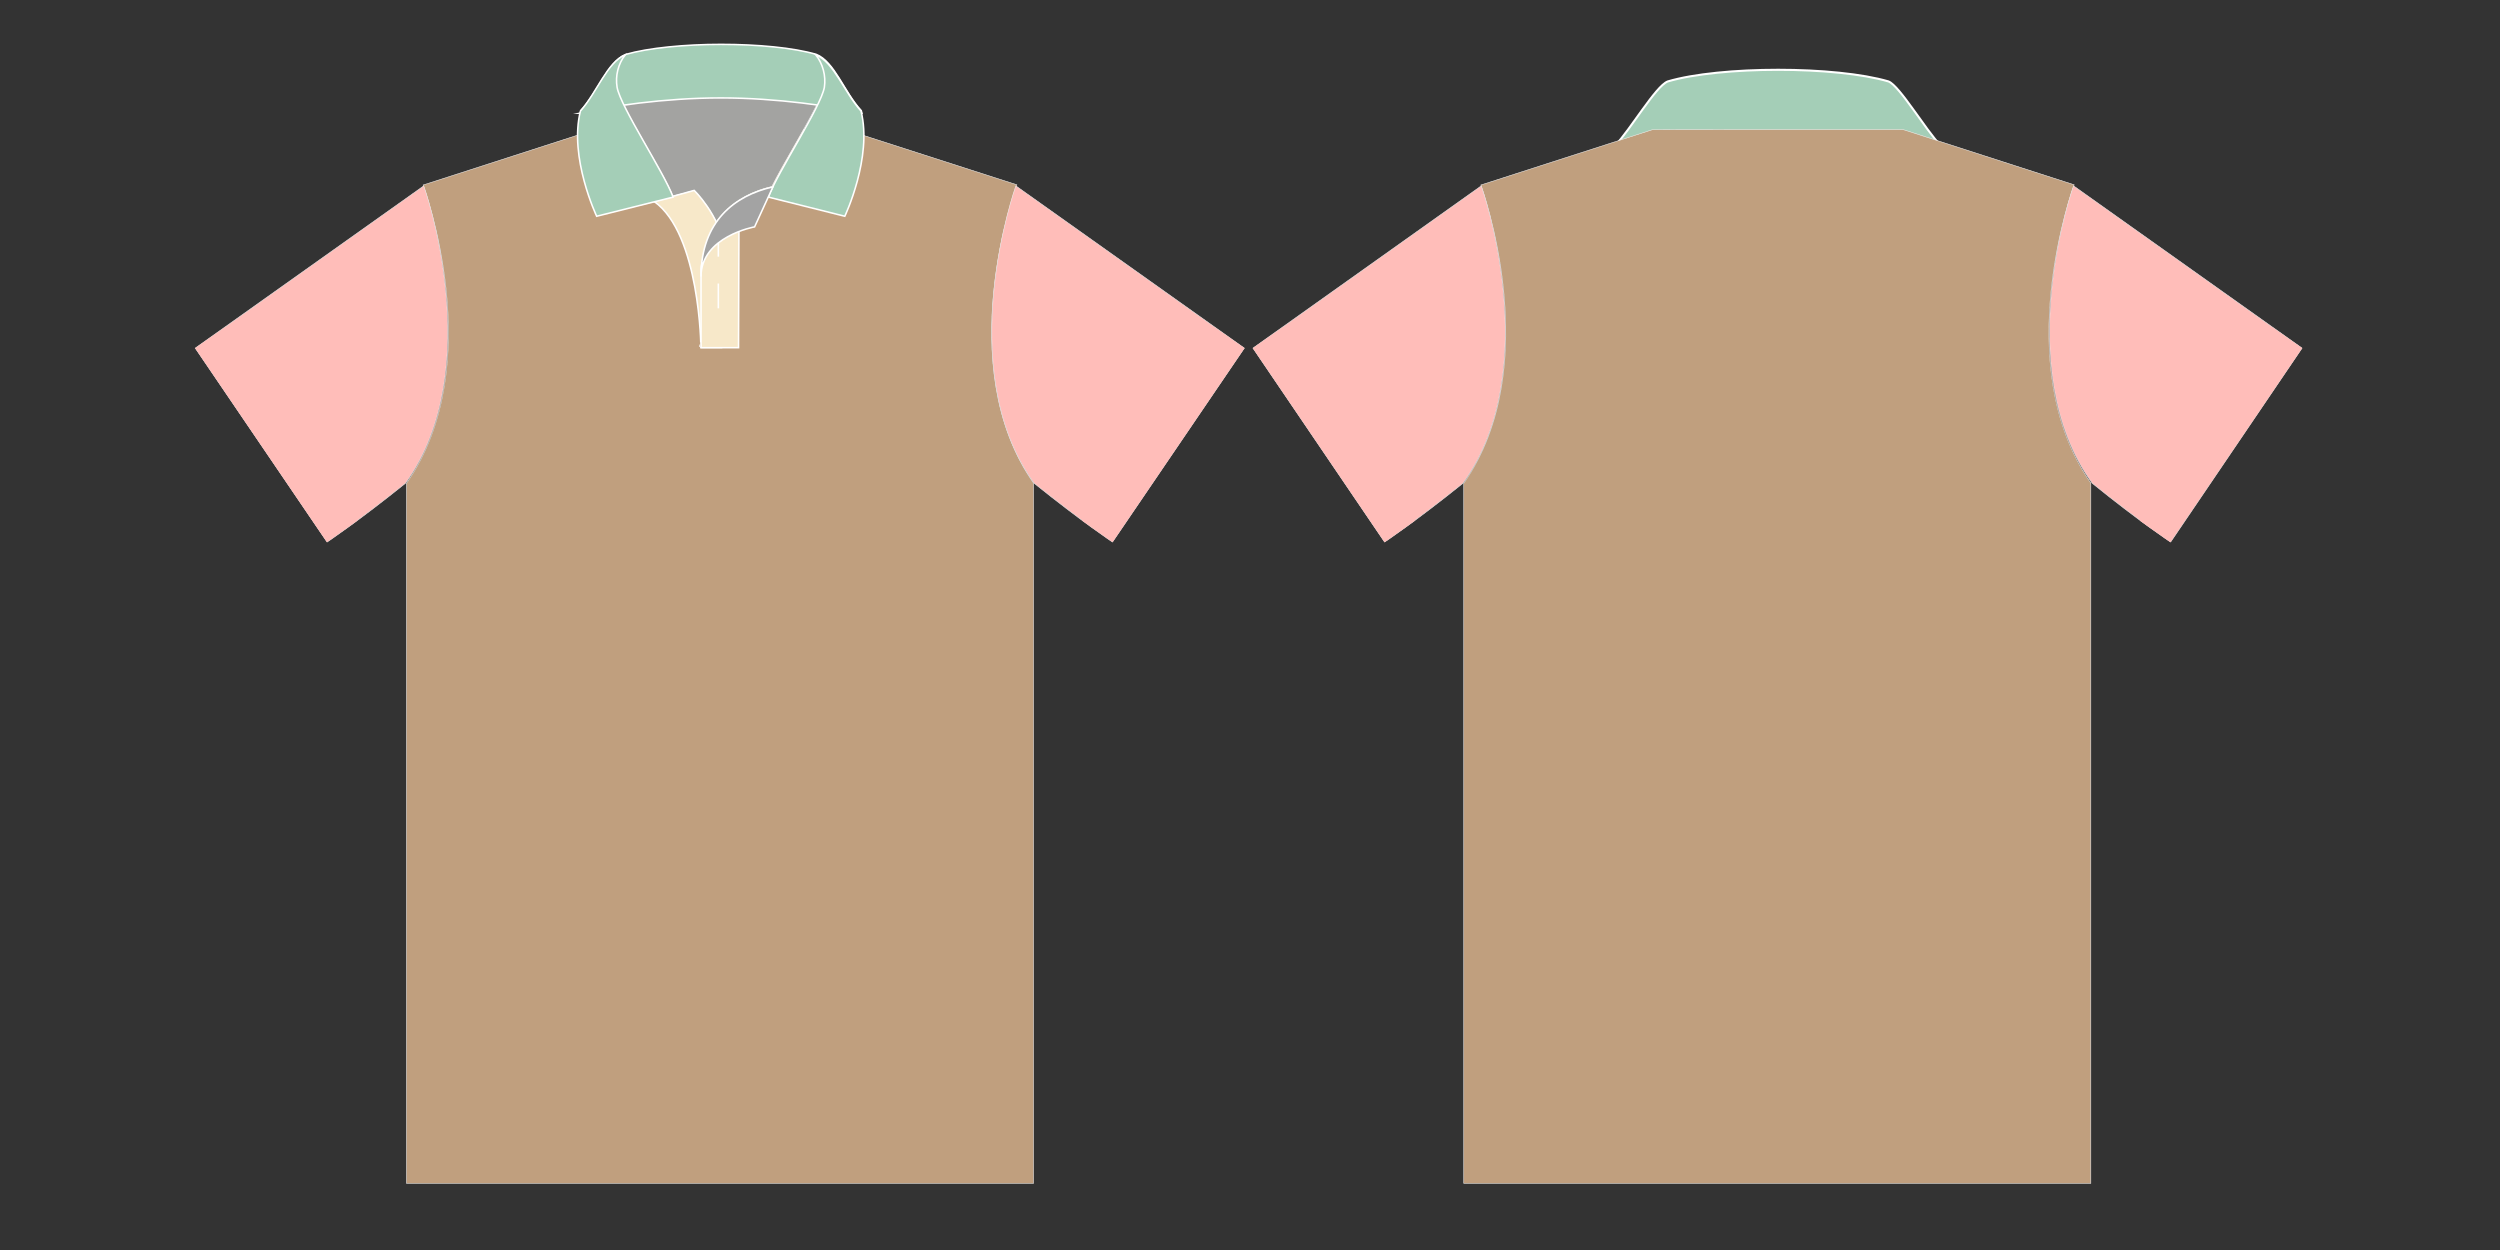
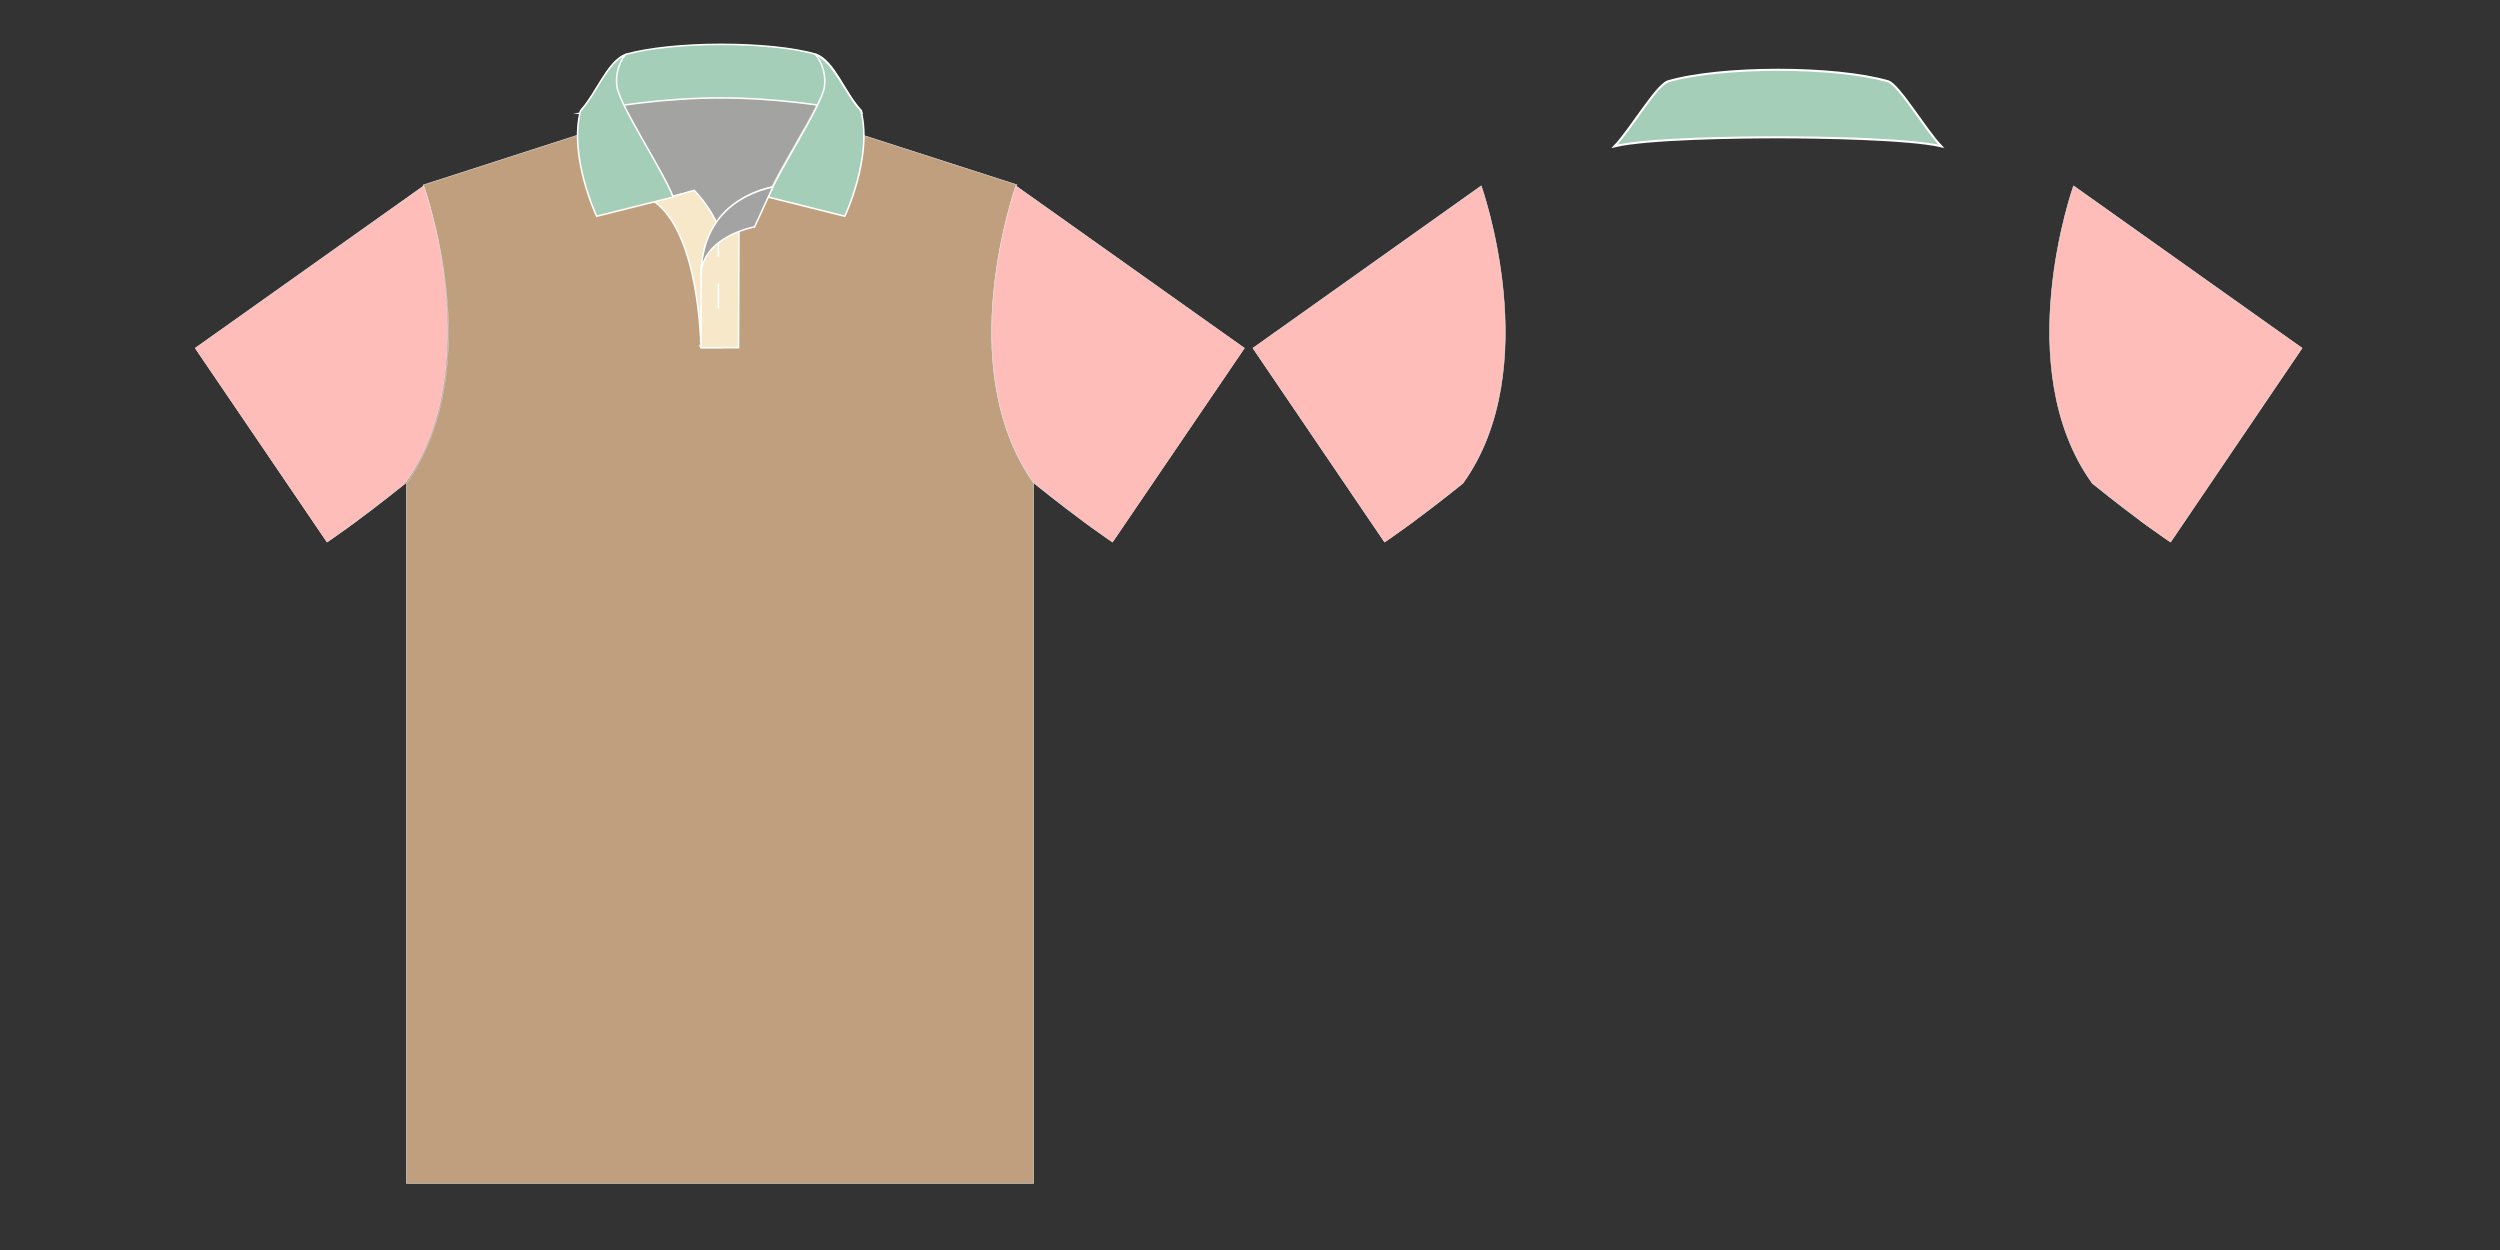
<svg xmlns="http://www.w3.org/2000/svg" version="1.1" id="polo" x="0px" y="0px" viewBox="0 0 1200 600" style="enable-background:new 0 0 1200 600;" xml:space="preserve">
  <rect x="0" y="0" width="1200" height="600" fill="#333333" stroke="none" />
  <style type="text/css">
	.st0{fill:#C09F7E;stroke:#EFEFEF;stroke-width:0.25;stroke-miterlimit:10;}
	.st1{fill:#FFBDB9;stroke:#EFEFEF;stroke-width:0.25;stroke-miterlimit:10;}
	.st2{fill:#FFBDB9;}
	.st3{fill-rule:evenodd;clip-rule:evenodd;fill:#A4CEB7;stroke:#FFFFFF;stroke-miterlimit:10;}
	.st4{fill-rule:evenodd;clip-rule:evenodd;fill:#A3A3A1;stroke:#FFFFFF;stroke-width:0.25;stroke-miterlimit:10;}
	.st5{fill-rule:evenodd;clip-rule:evenodd;fill:#F7E8C9;stroke:#FFFFFF;stroke-width:0.75;stroke-miterlimit:10;}
	.st6{fill-rule:evenodd;clip-rule:evenodd;fill:#A4CEB7;stroke:#FFFFFF;stroke-width:0.75;stroke-miterlimit:10;}
	.st7{fill:none;stroke:#FFFFFF;stroke-width:0.75;stroke-miterlimit:10;}
	.st8{fill-rule:evenodd;clip-rule:evenodd;fill:#A3A3A3;stroke:#FFFFFF;stroke-width:0.75;stroke-miterlimit:10;}
	.st9{display:none;}
	.st10{display:inline;fill-rule:evenodd;clip-rule:evenodd;fill:#A3A3A2;}
	.st11{display:inline;fill:none;stroke:#A3A3A3;stroke-width:2;stroke-miterlimit:10;}
	.st12{display:inline;fill:#A3A3A3;}
</style>
  <g id="Main">
    <g id="图层_2_1_">
      <path class="st0" d="M405.8,62.2l82.3,26.5c0,0-32,85.9,8,143.2V568h-301V232c40.1-57.3,8-143.2,8-143.2l82.1-26.5    C285.2,62.3,405.8,62.2,405.8,62.2z" />
    </g>
    <g id="图层_3">
      <path class="st1" d="M93.7,167.1l109.7-77.9c0,0,31.1,87.1-8.8,142.8c-23,18.5-37.6,28.2-37.6,28.2L93.7,167.1z" />
      <polygon class="st2" points="171.5,249.9 108.3,156.9 93.7,167.1 156.9,260.2   " />
    </g>
    <g id="图层_9">
      <path class="st1" d="M597.3,167.1L487.6,89.2c0,0-31.1,87.2,8.8,142.8c23,18.5,37.6,28.2,37.6,28.2L597.3,167.1z" />
      <polygon class="st2" points="519.4,249.9 582.7,156.9 597.3,167.1 534,260.2   " />
    </g>
    <g id="图层_7">
      <path class="st3" d="M775,70.2c15.5-3.7,59.2-4.3,78.4-4.3c19,0,62.9,0.7,78.4,4.3c-7.8-8.2-19.9-28.9-25.3-31.1    c-12.6-3.7-32.8-5.6-53-5.6s-40.5,1.9-53,5.6C794.7,41.4,782.8,62,775,70.2z" />
-       <path class="st0" d="M913.5,62.2l82.1,26.5c0,0-32,85.9,8,143.2V568h-301V232c40-57.3,8.2-143.2,8.2-143.2L793,62.3    C793.2,62.2,876.8,62.2,913.5,62.2z" />
    </g>
    <g id="图层_10">
      <path class="st1" d="M601.4,167.1L711,89.2c0,0,31.1,87.2-8.8,142.8c-23,18.5-37.6,28.2-37.6,28.2L601.4,167.1z" />
      <polygon class="st2" points="679.2,249.9 616,156.9 601.4,167.1 664.6,260.2   " />
      <path class="st1" d="M1105,167.1L995.3,89.2c0,0-31.1,87.1,9,142.8c22.8,18.5,37.6,28.2,37.6,28.2L1105,167.1z" />
      <polygon class="st2" points="1027.1,249.9 1090.4,156.9 1105,167.1 1041.7,260.2   " />
    </g>
    <path class="st4" d="M343.8,106.5c6.5-9.2,16.3-14.5,26.7-17c5.3-10.7,16-27.9,21.6-39.3c-26.7-6.6-66.1-6.6-92.7,0   c6.3,13.3,19.9,34.3,23.6,43.9l10.2-2.7C337.5,95.9,341.1,100.9,343.8,106.5z" />
    <path class="st5" d="M314,96.7l19.2-5.3c0,0,11.7,11.2,15.1,28.1c3.6,16.8-1.9,47.3-1.9,47.3h-10C336.5,166.9,336,112.3,314,96.7z" />
    <path class="st5" d="M336.5,129.2v37.7h18l0.2-61C345.8,108.7,337,120.3,336.5,129.2z" />
    <path class="st6" d="M278.3,54.3c13.4-3.2,40.6-7.3,67.7-7.3s54.4,4.1,67.7,7.3l-0.3-1.2c-8.2-8.8-12.8-23.5-21.6-27   c-10.9-3.2-28.2-4.8-45.7-4.8c-17.3,0-34.9,1.7-45.7,4.8c-8.7,3.6-13.4,18.2-21.6,27v1.2H278.3z" />
    <path class="st6" d="M300.1,26.3c-3.4,4.4-4.8,10.1-3.9,15.6c1.7,9.5,22.4,40.6,26.9,52.7l-36.7,9.2c0,0-13.4-28.2-7.8-50.5   C286.6,44.3,291.4,29.9,300.1,26.3z" />
    <path class="st6" d="M391.6,26.3c3.4,4.4,4.9,10.1,4.1,15.6c-1.7,9.5-22.4,40.6-26.9,52.7l36.7,9.2c0,0,13.4-28.2,7.8-50.5   C405.2,44.3,400.4,29.9,391.6,26.3z" />
    <line class="st7" x1="344.8" y1="136.1" x2="344.8" y2="148" />
    <line class="st7" x1="344.8" y1="111.3" x2="344.8" y2="123.2" />
    <path class="st8" d="M371,89.7l-8.8,19.2c0,0-25.7,4.6-25.7,23.8C336.5,106.4,352.6,93.8,371,89.7z" />
  </g>
  <g id="Matte" class="st9">
    <path class="st10" d="M487.7,89.5L597,167.1l-63.2,93.1l-0.3-0.2l-0.2-0.2l-12.2-8.7L521,251l-1.7-1.3c-6.1-4.5-13.9-10.5-23-17.8   l-0.3-0.2v335.9H195.3V232h-0.7c-9.1,7.3-16.9,13.3-23,17.8l-1.8,1.3h-0.1l-12.4,8.8l-0.2,0.1l-0.2,0.1L93.7,167l109.6-77.7   l-0.1-0.4L277.1,65c0-3.9,0.4-7.8,1.4-11.6c6.7-7.4,11.1-18.4,17.2-24.1l0.6-0.5l0.5-0.4c1-0.9,2.2-1.7,3.5-2.2   c10.9-3.1,28.4-4.8,45.7-4.8c17.5,0,34.8,1.5,45.7,4.8c8.8,3.6,13.4,18.2,21.6,27l0.3,1.2h-0.1c0.8,3.5,1.1,7.1,1.1,10.7L488,88.8   C488,88.8,487.9,89,487.7,89.5z" />
    <path class="st10" d="M1104.3,167.1l-63.1,93c-0.4-0.2-1.6-1-3.6-2.4l-2.2-1.5l-1-0.7l-1-0.8l-1.1-0.8c-1.7-1.2-3.6-2.6-5.7-4.1   c-6.1-4.5-13.8-10.4-22.8-17.8l-0.7-0.2v335.9H702.4V232h-0.5c-9.1,7.3-16.9,13.3-23,17.8l-1.7,1.3l-0.1,0.1l-12.2,8.7l-0.2,0.2   l-0.3,0.2l-63.2-93.1l109.6-77.8l-0.1-0.4L777,67.5c7.7-9.3,17.8-26.2,22.9-28.3c12.6-3.7,32.8-5.6,53-5.6s40.4,1.9,53,5.6   c4.9,2,15,18.8,22.7,28.1l66.5,21.5l-0.2,0.6L1104.3,167.1z" />
  </g>
  <g id="Line" class="st9">
    <path class="st11" d="M203,89.2c0,0,13,45.1,12.4,69s-5,52.9-20.2,73.5" />
    <path class="st11" d="M495.2,231.7c-15.1-20.6-19.5-49.6-20.2-73.5s12.7-69.4,12.7-69.4" />
    <path class="st11" d="M710.1,89.2c0,0,13.3,36.3,12.4,69c-0.7,23.9-5,52.9-20.2,73.5" />
    <path class="st11" d="M1003.7,232.1c-15.2-20.6-19.5-49.6-20.2-73.5c0.2-30.1,12.7-69.4,12.7-69.4" />
    <polyline class="st11" points="778.4,66.8 793.1,62.5 913.7,62.5 927.8,66.9  " />
    <path class="st11" d="M277.2,65c0,0,0.8,10.8,2,16.7c1.5,9.4,7.2,21.9,7.2,21.9l36.9-9.3c0,0-11.2-21.7-19.3-35.2   s-11.1-21.2-4.3-32.2" />
    <path class="st11" d="M414.7,65c0,0-0.8,10.8-2,16.7c-1.5,9.4-7.2,21.9-7.2,21.9l-36.9-9.3c0,0,11.2-21.7,19.4-35.2   s11.1-21.2,4.3-32.2" />
    <path class="st11" d="M299,50.4c0,0,26.6-3.5,47-3.3s46.5,3.3,46.5,3.3" />
-     <path class="st11" d="M354.8,111.3l0.1,55.6h-18.4c0,0-0.1-32.8,0.3-38.2s2-17.8,11.6-27.4s22.8-11.7,22.8-11.7l-9.1,19   c-4.4,1.1-8.6,2.8-12.6,5c-5.5,3.1-9.9,7.8-12.5,13.5" />
    <path class="st11" d="M343.7,106.4c-2.1-6.7-10.6-14.8-10.6-14.8l-19.7,5.1c2.6,1.7,4.9,3.7,7,6.1c4.4,6.2,7.7,13.2,9.7,20.6   c3.6,11.5,5.9,28.1,6.3,35" />
    <line class="st11" x1="344.8" y1="117.4" x2="344.8" y2="123.1" />
-     <line class="st11" x1="344.8" y1="136.2" x2="344.8" y2="148" />
-     <path class="st12" d="M495.9,549.2h-0.8v-2h0.8V549.2z M493.2,549.2h-2v-2h2V549.2z M489.2,549.2h-2v-2h2V549.2z M485.2,549.2h-2   v-2h2V549.2z M481.2,549.2h-2v-2h2V549.2z M477.2,549.2h-2v-2h2V549.2z M473.2,549.2h-2v-2h2V549.2z M469.2,549.2h-2v-2h2V549.2z    M465.2,549.2h-2v-2h2V549.2z M461.2,549.2h-2v-2h2V549.2z M457.2,549.2h-2v-2h2V549.2z M453.2,549.2h-2v-2h2V549.2z M449.2,549.2   h-2v-2h2V549.2z M445.2,549.2h-2v-2h2V549.2z M441.2,549.2h-2v-2h2V549.2z M437.2,549.2h-2v-2h2V549.2z M433.2,549.2h-2v-2h2V549.2   z M429.2,549.2h-2v-2h2V549.2z M425.2,549.2h-2v-2h2V549.2z M421.2,549.2h-2v-2h2V549.2z M417.2,549.2h-2v-2h2V549.2z M413.2,549.2   h-2v-2h2V549.2z M409.2,549.2h-2v-2h2V549.2z M405.2,549.2h-2v-2h2V549.2z M401.2,549.2h-2v-2h2V549.2z M397.2,549.2h-2v-2h2V549.2   z M393.2,549.2h-2v-2h2V549.2z M389.2,549.2h-2v-2h2V549.2z M385.2,549.2h-2v-2h2V549.2z M381.2,549.2h-2v-2h2V549.2z M377.2,549.2   h-2v-2h2V549.2z M373.2,549.2h-2v-2h2V549.2z M369.2,549.2h-2v-2h2V549.2z M365.2,549.2h-2v-2h2V549.2z M361.2,549.2h-2v-2h2V549.2   z M357.2,549.2h-2v-2h2V549.2z M353.2,549.2h-2v-2h2V549.2z M349.2,549.2h-2v-2h2V549.2z M345.2,549.2h-2v-2h2V549.2z M341.2,549.2   h-2v-2h2V549.2z M337.2,549.2h-2v-2h2V549.2z M333.2,549.2h-2v-2h2V549.2z M329.2,549.2h-2v-2h2V549.2z M325.2,549.2h-2v-2h2V549.2   z M321.2,549.2h-2v-2h2V549.2z M317.2,549.2h-2v-2h2V549.2z M313.2,549.2h-2v-2h2V549.2z M309.2,549.2h-2v-2h2V549.2z M305.2,549.2   h-2v-2h2V549.2z M301.2,549.2h-2v-2h2V549.2z M297.2,549.2h-2v-2h2V549.2z M293.2,549.2h-2v-2h2V549.2z M289.2,549.2h-2v-2h2V549.2   z M285.2,549.2h-2v-2h2V549.2z M281.2,549.2h-2v-2h2V549.2z M277.2,549.2h-2v-2h2V549.2z M273.2,549.2h-2v-2h2V549.2z M269.2,549.2   h-2v-2h2V549.2z M265.2,549.2h-2v-2h2V549.2z M261.2,549.2h-2v-2h2V549.2z M257.2,549.2h-2v-2h2V549.2z M253.2,549.2h-2v-2h2V549.2   z M249.2,549.2h-2v-2h2V549.2z M245.2,549.2h-2v-2h2V549.2z M241.2,549.2h-2v-2h2V549.2z M237.2,549.2h-2v-2h2V549.2z M233.2,549.2   h-2v-2h2V549.2z M229.2,549.2h-2v-2h2V549.2z M225.2,549.2h-2v-2h2V549.2z M221.2,549.2h-2v-2h2V549.2z M217.2,549.2h-2v-2h2V549.2   z M213.2,549.2h-2v-2h2V549.2z M209.2,549.2h-2v-2h2V549.2z M205.2,549.2h-2v-2h2V549.2z M201.2,549.2h-2v-2h2V549.2z M197.2,549.2   h-2v-2h2V549.2z" />
    <path class="st12" d="M496,554h-0.8v-2h0.8V554z M493.2,554h-2v-2h2V554z M489.2,554h-2v-2h2V554z M485.2,554h-2v-2h2V554z    M481.2,554h-2v-2h2V554z M477.2,554h-2v-2h2V554z M473.2,554h-2v-2h2V554z M469.2,554h-2v-2h2V554z M465.2,554h-2v-2h2V554z    M461.2,554h-2v-2h2V554z M457.2,554h-2v-2h2V554z M453.2,554h-2v-2h2V554z M449.2,554h-2v-2h2V554z M445.2,554h-2v-2h2V554z    M441.2,554h-2v-2h2V554z M437.2,554h-2v-2h2V554z M433.2,554h-2v-2h2V554z M429.2,554h-2v-2h2V554z M425.2,554h-2v-2h2V554z    M421.2,554h-2v-2h2V554z M417.2,554h-2v-2h2V554z M413.2,554h-2v-2h2V554z M409.2,554h-2v-2h2V554z M405.2,554h-2v-2h2V554z    M401.2,554h-2v-2h2V554z M397.2,554h-2v-2h2V554z M393.2,554h-2v-2h2V554z M389.2,554h-2v-2h2V554z M385.2,554h-2v-2h2V554z    M381.2,554h-2v-2h2V554z M377.2,554h-2v-2h2V554z M373.2,554h-2v-2h2V554z M369.2,554h-2v-2h2V554z M365.2,554h-2v-2h2V554z    M361.2,554h-2v-2h2V554z M357.2,554h-2v-2h2V554z M353.2,554h-2v-2h2V554z M349.2,554h-2v-2h2V554z M345.2,554h-2v-2h2V554z    M341.2,554h-2v-2h2V554z M337.2,554h-2v-2h2V554z M333.2,554h-2v-2h2V554z M329.2,554h-2v-2h2V554z M325.2,554h-2v-2h2V554z    M321.2,554h-2v-2h2V554z M317.2,554h-2v-2h2V554z M313.2,554h-2v-2h2V554z M309.2,554h-2v-2h2V554z M305.2,554h-2v-2h2V554z    M301.2,554h-2v-2h2V554z M297.2,554h-2v-2h2V554z M293.2,554h-2v-2h2V554z M289.2,554h-2v-2h2V554z M285.2,554h-2v-2h2V554z    M281.2,554h-2v-2h2V554z M277.2,554h-2v-2h2V554z M273.2,554h-2v-2h2V554z M269.2,554h-2v-2h2V554z M265.2,554h-2v-2h2V554z    M261.2,554h-2v-2h2V554z M257.2,554h-2v-2h2V554z M253.2,554h-2v-2h2V554z M249.2,554h-2v-2h2V554z M245.2,554h-2v-2h2V554z    M241.2,554h-2v-2h2V554z M237.2,554h-2v-2h2V554z M233.2,554h-2v-2h2V554z M229.2,554h-2v-2h2V554z M225.2,554h-2v-2h2V554z    M221.2,554h-2v-2h2V554z M217.2,554h-2v-2h2V554z M213.2,554h-2v-2h2V554z M209.2,554h-2v-2h2V554z M205.2,554h-2v-2h2V554z    M201.2,554h-2v-2h2V554z M197.2,554h-2v-2h2V554z" />
    <path class="st12" d="M1003.6,549.2h-0.8v-2h0.8V549.2z M1000.8,549.2h-2v-2h2V549.2z M996.8,549.2h-2v-2h2V549.2z M992.8,549.2h-2   v-2h2V549.2z M988.8,549.2h-2v-2h2V549.2z M984.8,549.2h-2v-2h2V549.2z M980.8,549.2h-2v-2h2V549.2z M976.8,549.2h-2v-2h2V549.2z    M972.8,549.2h-2v-2h2V549.2z M968.8,549.2h-2v-2h2V549.2z M964.8,549.2h-2v-2h2V549.2z M960.8,549.2h-2v-2h2V549.2z M956.8,549.2   h-2v-2h2V549.2z M952.8,549.2h-2v-2h2V549.2z M948.8,549.2h-2v-2h2V549.2z M944.8,549.2h-2v-2h2V549.2z M940.8,549.2h-2v-2h2V549.2   z M936.8,549.2h-2v-2h2V549.2z M932.8,549.2h-2v-2h2V549.2z M928.8,549.2h-2v-2h2V549.2z M924.8,549.2h-2v-2h2V549.2z M920.8,549.2   h-2v-2h2V549.2z M916.8,549.2h-2v-2h2V549.2z M912.8,549.2h-2v-2h2V549.2z M908.8,549.2h-2v-2h2V549.2z M904.8,549.2h-2v-2h2V549.2   z M900.8,549.2h-2v-2h2V549.2z M896.8,549.2h-2v-2h2V549.2z M892.8,549.2h-2v-2h2V549.2z M888.8,549.2h-2v-2h2V549.2z M884.8,549.2   h-2v-2h2V549.2z M880.8,549.2h-2v-2h2V549.2z M876.8,549.2h-2v-2h2V549.2z M872.8,549.2h-2v-2h2V549.2z M868.8,549.2h-2v-2h2V549.2   z M864.8,549.2h-2v-2h2V549.2z M860.8,549.2h-2v-2h2V549.2z M856.8,549.2h-2v-2h2V549.2z M852.8,549.2h-2v-2h2V549.2z M848.8,549.2   h-2v-2h2V549.2z M844.8,549.2h-2v-2h2V549.2z M840.8,549.2h-2v-2h2V549.2z M836.8,549.2h-2v-2h2V549.2z M832.8,549.2h-2v-2h2V549.2   z M828.8,549.2h-2v-2h2V549.2z M824.8,549.2h-2v-2h2V549.2z M820.8,549.2h-2v-2h2V549.2z M816.8,549.2h-2v-2h2V549.2z M812.8,549.2   h-2v-2h2V549.2z M808.8,549.2h-2v-2h2V549.2z M804.8,549.2h-2v-2h2V549.2z M800.8,549.2h-2v-2h2V549.2z M796.8,549.2h-2v-2h2V549.2   z M792.8,549.2h-2v-2h2V549.2z M788.8,549.2h-2v-2h2V549.2z M784.8,549.2h-2v-2h2V549.2z M780.8,549.2h-2v-2h2V549.2z M776.8,549.2   h-2v-2h2V549.2z M772.8,549.2h-2v-2h2V549.2z M768.8,549.2h-2v-2h2V549.2z M764.8,549.2h-2v-2h2V549.2z M760.8,549.2h-2v-2h2V549.2   z M756.8,549.2h-2v-2h2V549.2z M752.8,549.2h-2v-2h2V549.2z M748.8,549.2h-2v-2h2V549.2z M744.8,549.2h-2v-2h2V549.2z M740.8,549.2   h-2v-2h2V549.2z M736.8,549.2h-2v-2h2V549.2z M732.8,549.2h-2v-2h2V549.2z M728.8,549.2h-2v-2h2V549.2z M724.8,549.2h-2v-2h2V549.2   z M720.8,549.2h-2v-2h2V549.2z M716.8,549.2h-2v-2h2V549.2z M712.8,549.2h-2v-2h2V549.2z M708.8,549.2h-2v-2h2V549.2z M704.8,549.2   h-2v-2h2V549.2z" />
    <path class="st12" d="M1003.4,554h-0.7v-2h0.7V554z M1000.7,554h-2v-2h2V554z M996.7,554h-2v-2h2V554z M992.7,554h-2v-2h2V554z    M988.7,554h-2v-2h2V554z M984.7,554h-2v-2h2V554z M980.7,554h-2v-2h2V554z M976.7,554h-2v-2h2V554z M972.7,554h-2v-2h2V554z    M968.7,554h-2v-2h2V554z M964.7,554h-2v-2h2V554z M960.7,554h-2v-2h2V554z M956.7,554h-2v-2h2V554z M952.7,554h-2v-2h2V554z    M948.7,554h-2v-2h2V554z M944.7,554h-2v-2h2V554z M940.7,554h-2v-2h2V554z M936.7,554h-2v-2h2V554z M932.7,554h-2v-2h2V554z    M928.7,554h-2v-2h2V554z M924.7,554h-2v-2h2V554z M920.7,554h-2v-2h2V554z M916.7,554h-2v-2h2V554z M912.7,554h-2v-2h2V554z    M908.7,554h-2v-2h2V554z M904.7,554h-2v-2h2V554z M900.7,554h-2v-2h2V554z M896.7,554h-2v-2h2V554z M892.7,554h-2v-2h2V554z    M888.7,554h-2v-2h2V554z M884.7,554h-2v-2h2V554z M880.7,554h-2v-2h2V554z M876.7,554h-2v-2h2V554z M872.7,554h-2v-2h2V554z    M868.7,554h-2v-2h2V554z M864.7,554h-2v-2h2V554z M860.7,554h-2v-2h2V554z M856.7,554h-2v-2h2V554z M852.7,554h-2v-2h2V554z    M848.7,554h-2v-2h2V554z M844.7,554h-2v-2h2V554z M840.7,554h-2v-2h2V554z M836.7,554h-2v-2h2V554z M832.7,554h-2v-2h2V554z    M828.7,554h-2v-2h2V554z M824.7,554h-2v-2h2V554z M820.7,554h-2v-2h2V554z M816.7,554h-2v-2h2V554z M812.7,554h-2v-2h2V554z    M808.7,554h-2v-2h2V554z M804.7,554h-2v-2h2V554z M800.7,554h-2v-2h2V554z M796.7,554h-2v-2h2V554z M792.7,554h-2v-2h2V554z    M788.7,554h-2v-2h2V554z M784.7,554h-2v-2h2V554z M780.7,554h-2v-2h2V554z M776.7,554h-2v-2h2V554z M772.7,554h-2v-2h2V554z    M768.7,554h-2v-2h2V554z M764.7,554h-2v-2h2V554z M760.7,554h-2v-2h2V554z M756.7,554h-2v-2h2V554z M752.7,554h-2v-2h2V554z    M748.7,554h-2v-2h2V554z M744.7,554h-2v-2h2V554z M740.7,554h-2v-2h2V554z M736.7,554h-2v-2h2V554z M732.7,554h-2v-2h2V554z    M728.7,554h-2v-2h2V554z M724.7,554h-2v-2h2V554z M720.7,554h-2v-2h2V554z M716.7,554h-2v-2h2V554z M712.7,554h-2v-2h2V554z    M708.7,554h-2v-2h2V554z M704.7,554h-2v-2h2V554z" />
  </g>
</svg>